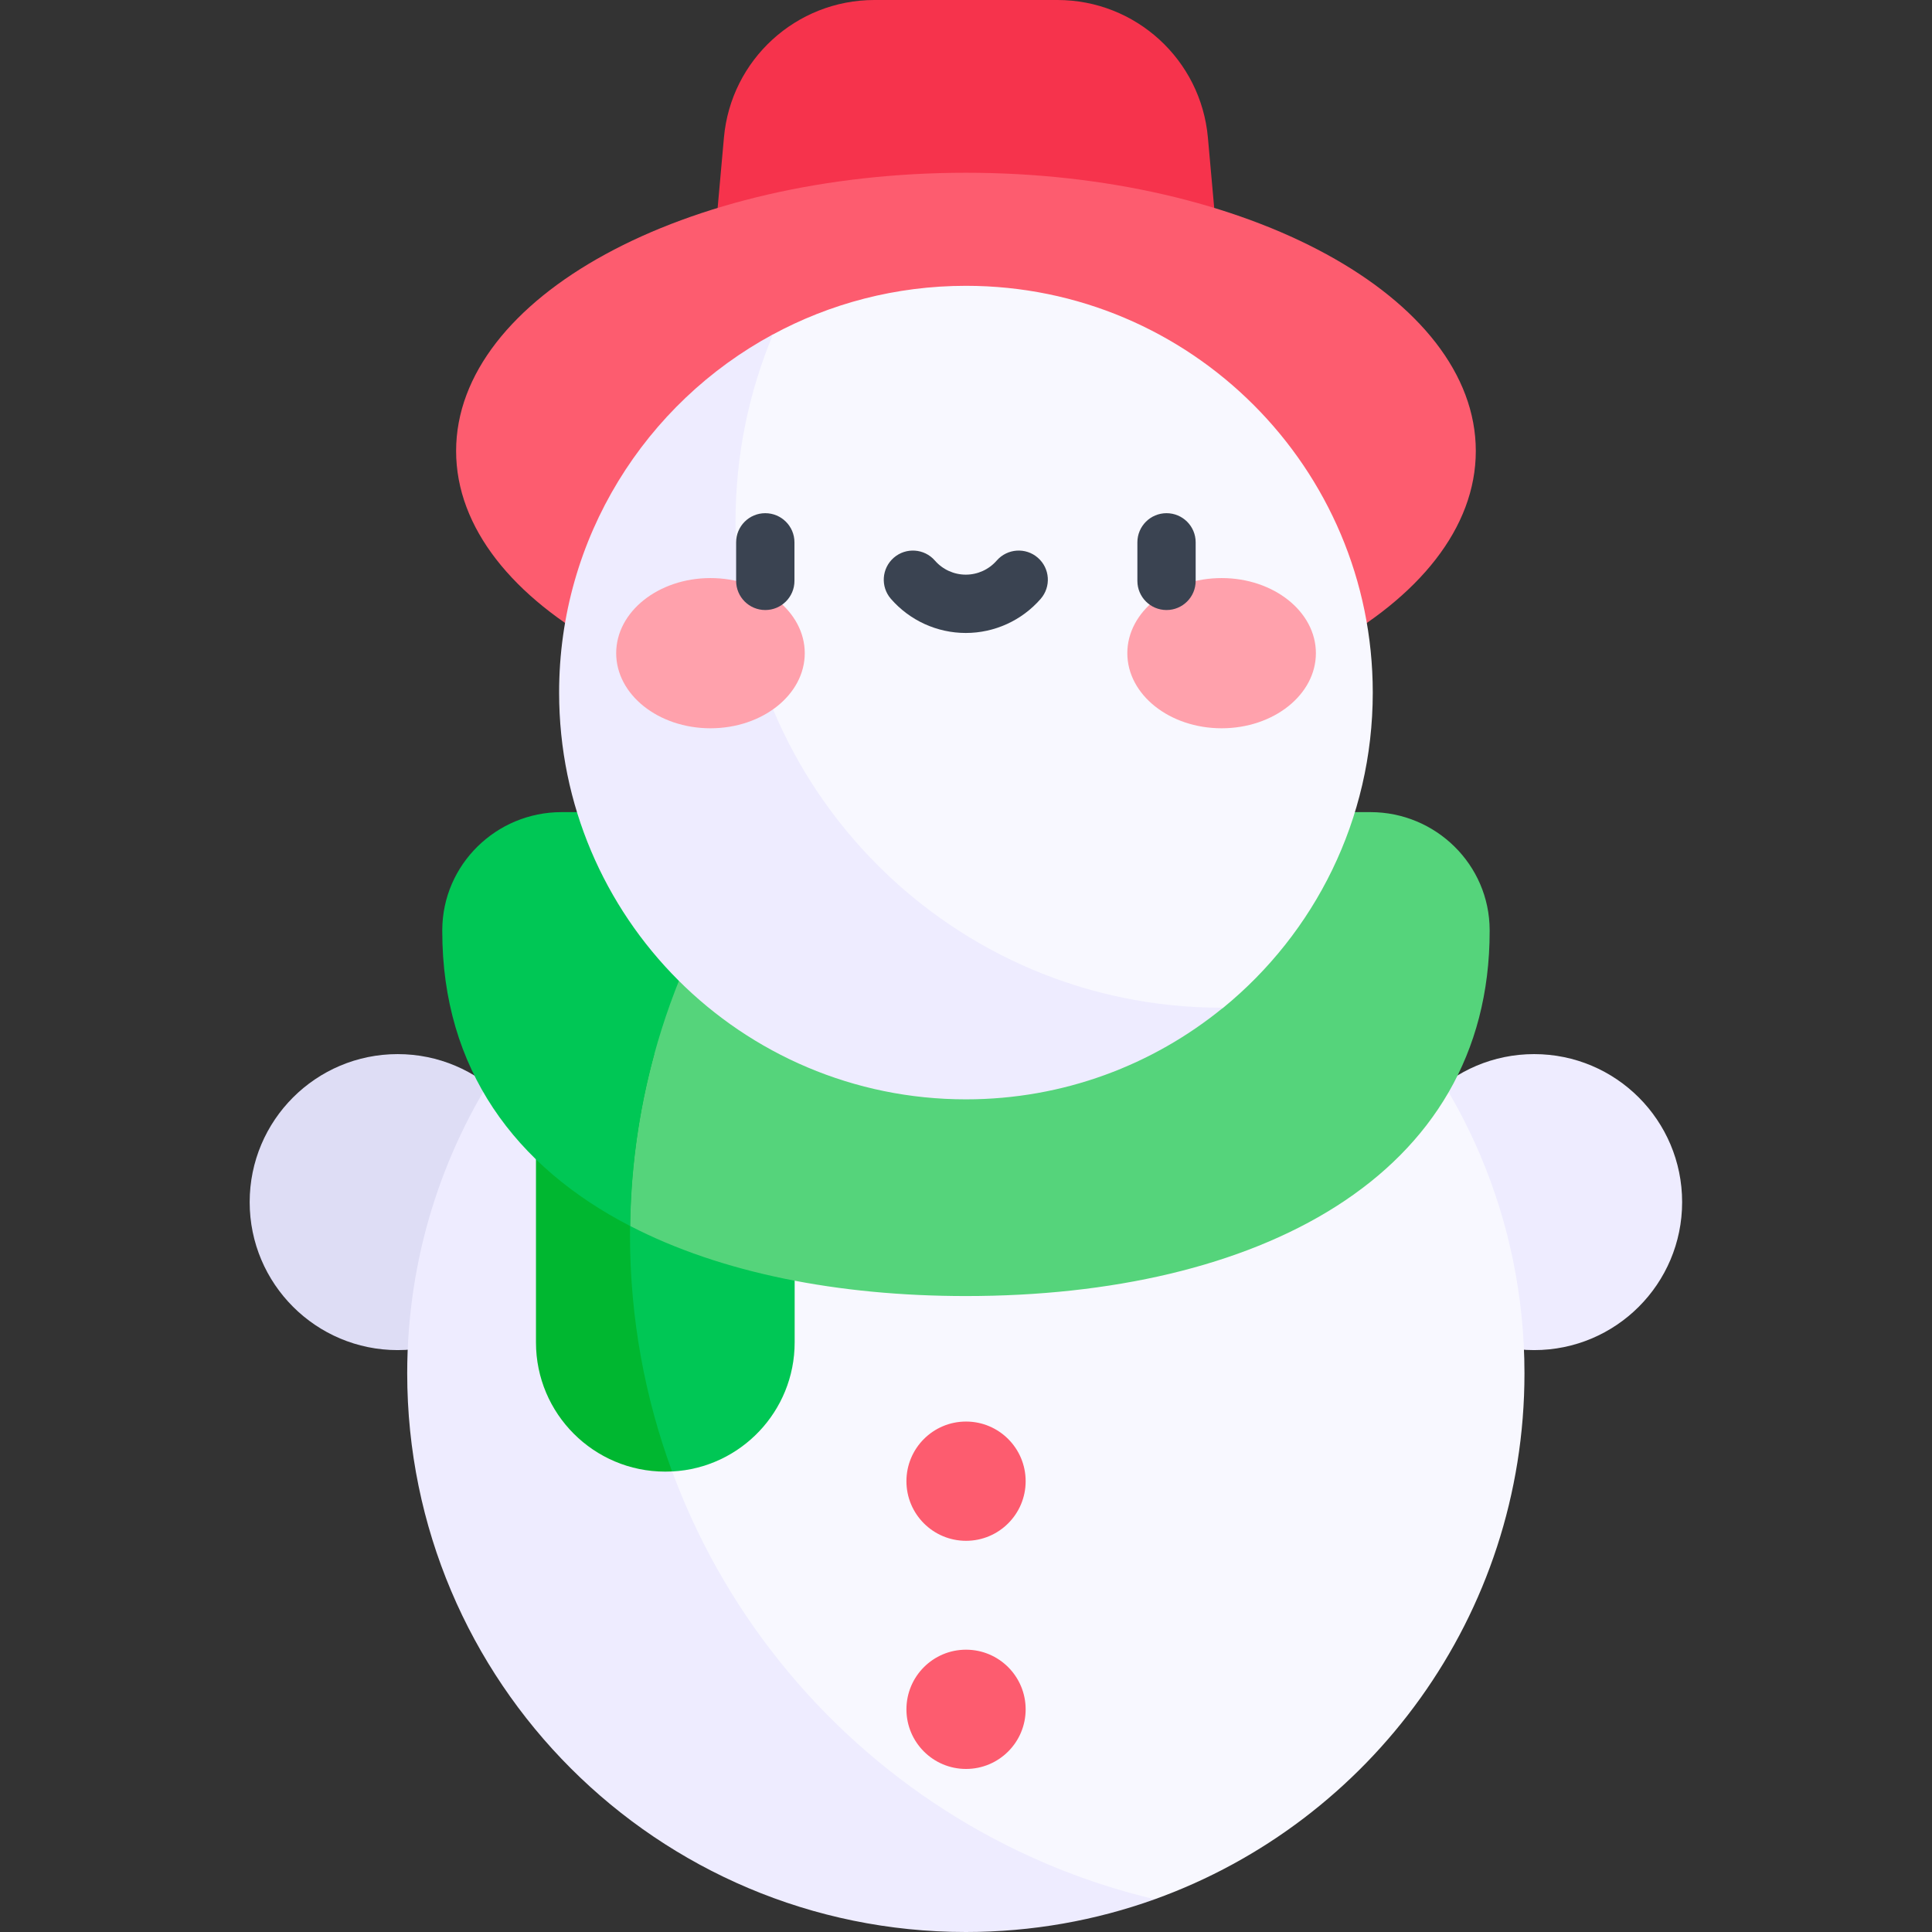
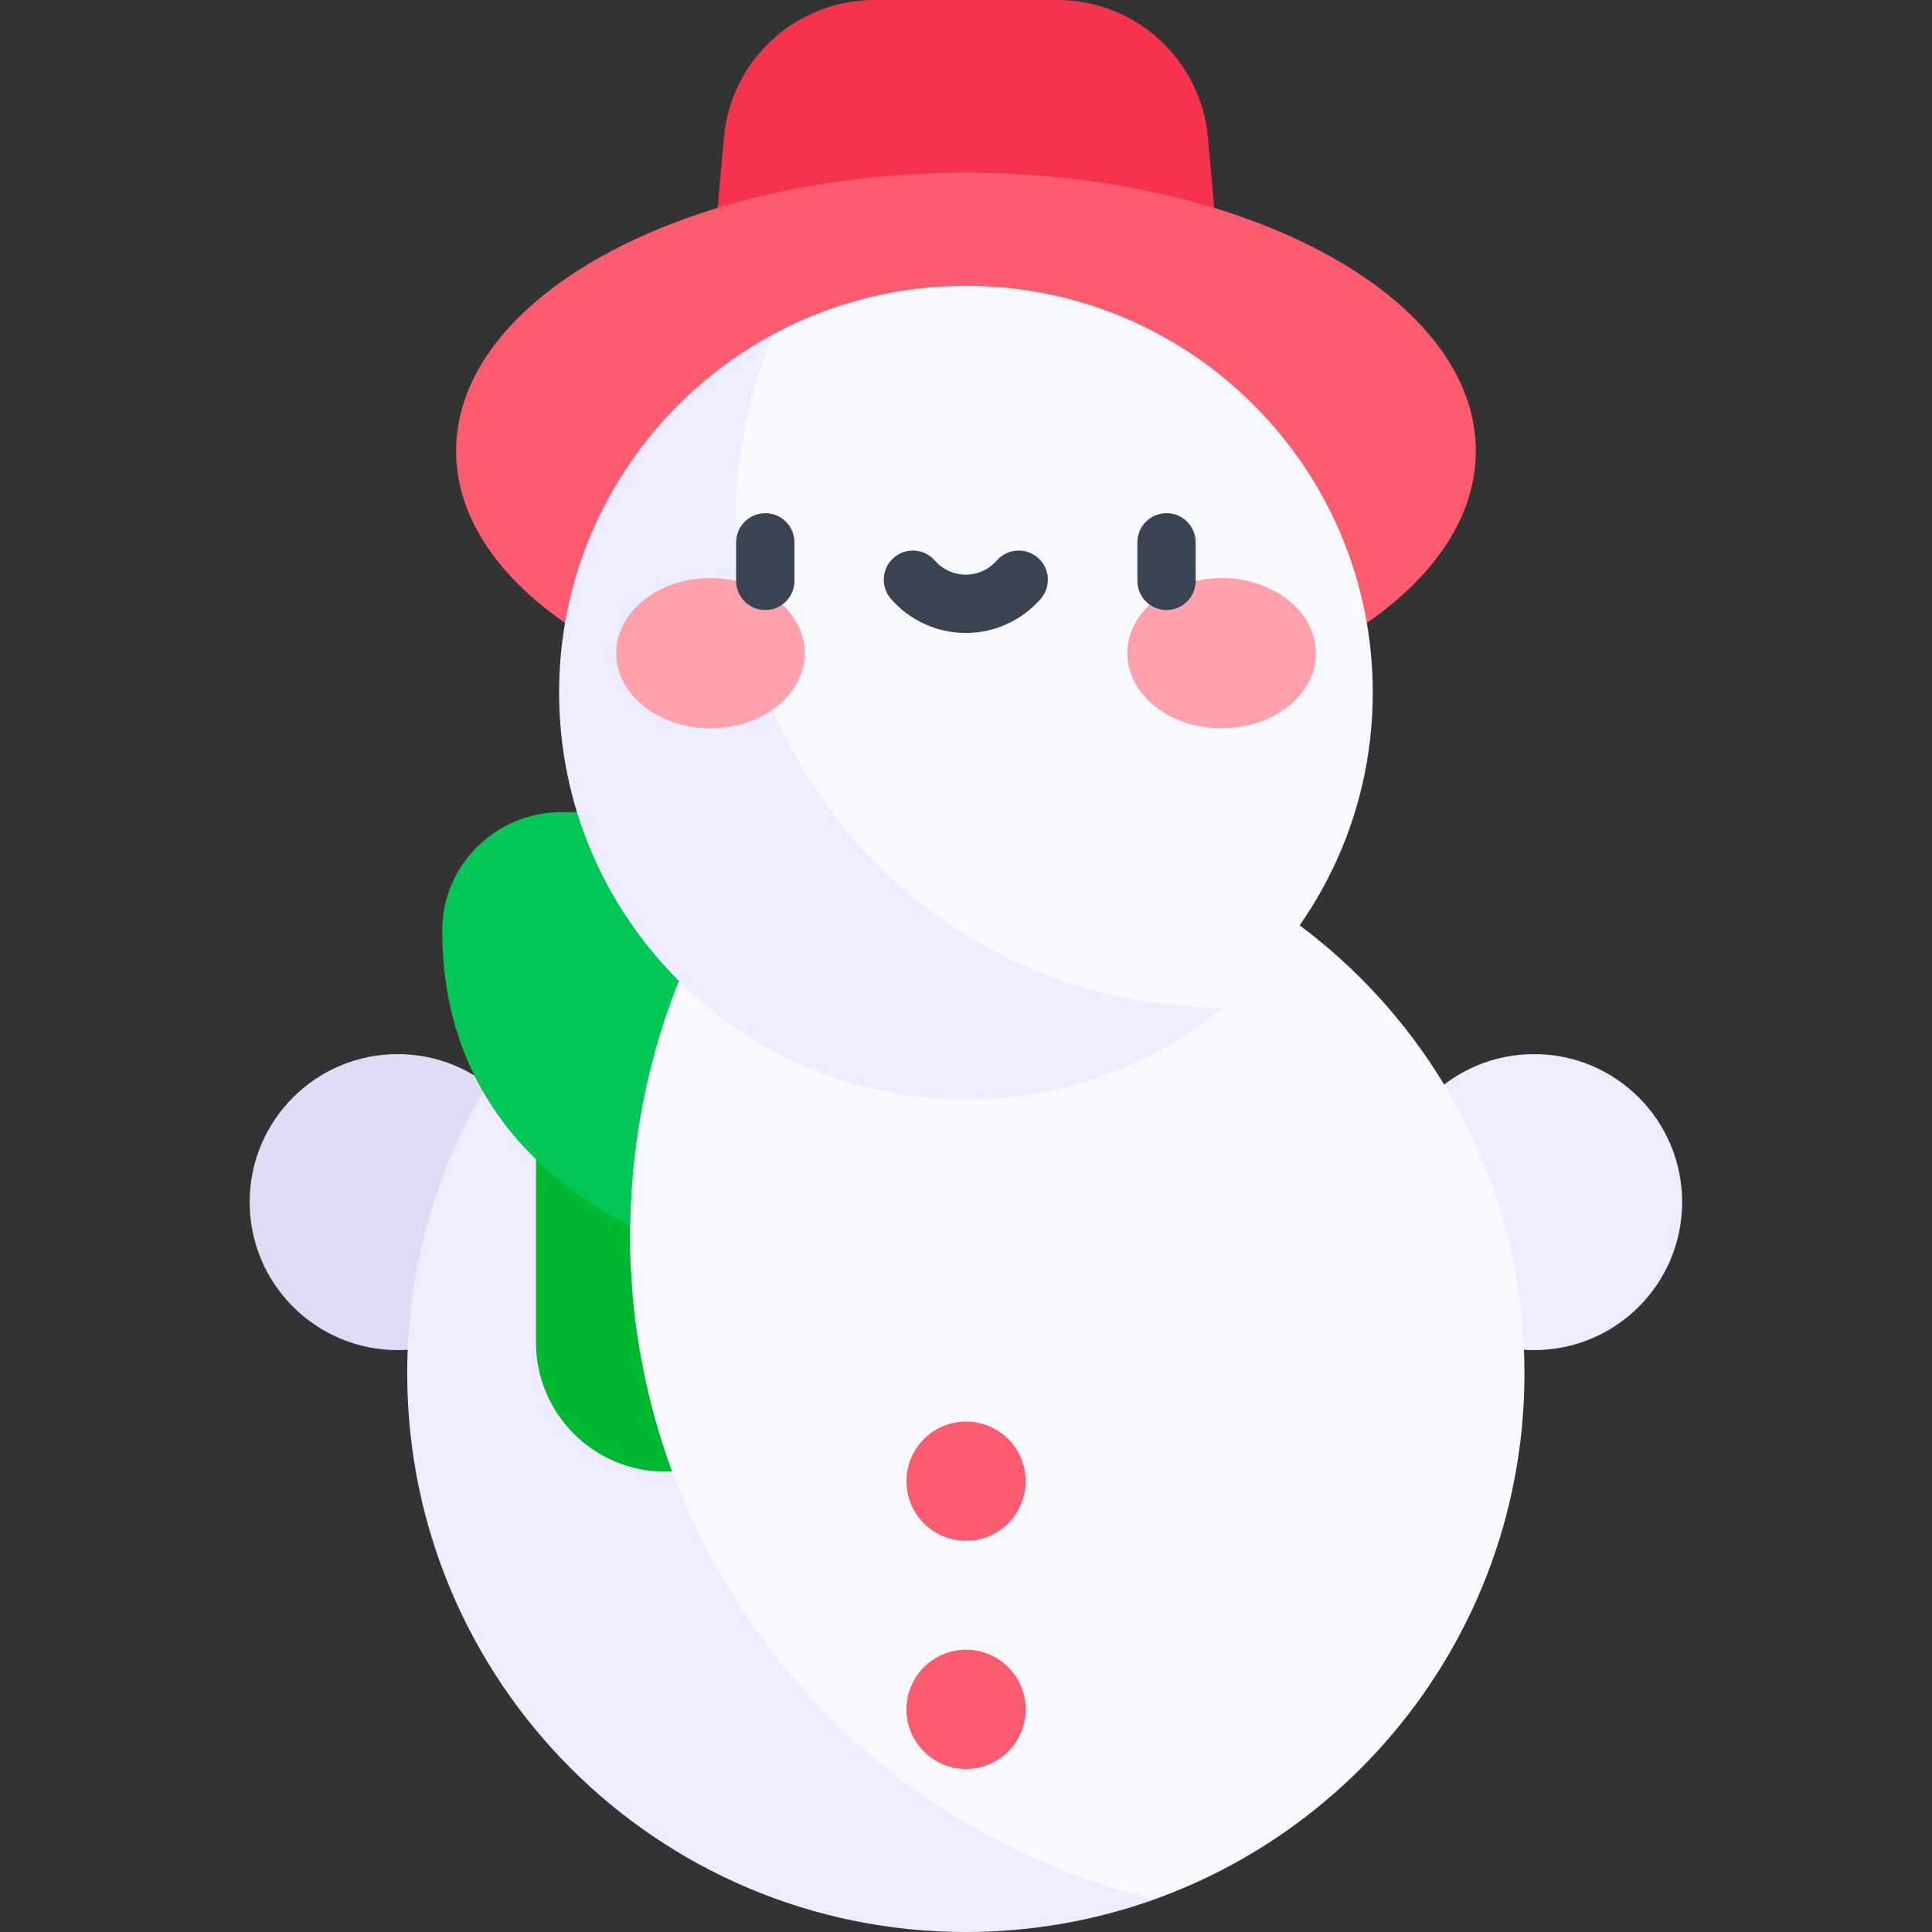
<svg xmlns="http://www.w3.org/2000/svg" width="48" height="48" viewBox="0 0 48 48" fill="none">
  <rect x="0" y="0" width="48" height="48" fill="#333333" stroke="none" />
  <g clip-path="url(#clip0_12548_83668)">
    <path d="M30.598 9.98H17.398L17.986 3.418C18.159 1.483 19.781 0 21.724 0H26.272C28.215 0 29.837 1.483 30.01 3.418L30.598 9.98Z" fill="#F6334C" />
    <path d="M23.999 18.118C30.995 18.118 36.666 15.023 36.666 11.205C36.666 7.387 30.995 4.292 23.999 4.292C17.003 4.292 11.332 7.387 11.332 11.205C11.332 15.023 17.003 18.118 23.999 18.118Z" fill="#FD5C6F" />
    <path d="M38.115 33.543C40.146 33.543 41.792 31.897 41.792 29.866C41.792 27.835 40.146 26.189 38.115 26.189C36.084 26.189 34.438 27.835 34.438 29.866C34.438 31.897 36.084 33.543 38.115 33.543Z" fill="#EEECFF" />
    <path d="M9.88 33.543C11.911 33.543 13.558 31.897 13.558 29.866C13.558 27.835 11.911 26.189 9.88 26.189C7.85 26.189 6.203 27.835 6.203 29.866C6.203 31.897 7.85 33.543 9.88 33.543Z" fill="#DEDDF5" />
    <path d="M23.995 20.24C31.661 20.24 37.875 26.454 37.875 34.12C37.875 40.139 34.044 45.263 28.688 47.187L24.456 47.787L13.316 39.408L14.412 25.824L23.995 20.24Z" fill="#F8F8FF" />
    <path d="M15.654 30.68C15.654 27.26 16.667 24.077 18.408 21.413C13.526 23.564 10.117 28.444 10.117 34.12C10.117 41.786 16.331 48 23.997 48C25.644 48 27.223 47.713 28.689 47.187C21.215 45.414 15.654 38.697 15.654 30.68Z" fill="#EEECFF" />
-     <path d="M16.26 26.189H19.743V33.352C19.743 35.067 18.397 36.469 16.704 36.558L15.013 35.603L14.418 27.494L16.26 26.189Z" fill="#00C755" />
-     <path d="M15.66 30.461C17.918 31.628 20.827 32.2 24.001 32.2C31.186 32.2 37.01 29.272 37.01 23.136C37.01 23.126 37.01 23.115 37.01 23.105C37.005 21.482 35.671 20.177 34.048 20.177H18.664L16.166 21.221L13.895 27.201L15.66 30.461Z" fill="#55D47B" />
    <path d="M15.652 30.68C15.652 29.125 15.862 27.619 16.254 26.189H13.316V33.352C13.316 35.125 14.754 36.562 16.527 36.562C16.584 36.562 16.642 36.561 16.698 36.558C16.022 34.726 15.652 32.746 15.652 30.68Z" fill="#00B730" />
    <path d="M19.296 20.177H13.951C12.328 20.177 10.994 21.482 10.988 23.105C10.988 23.115 10.988 23.126 10.988 23.136C10.988 26.561 12.804 28.986 15.657 30.461C15.706 26.579 17.058 23.012 19.296 20.177Z" fill="#00C755" />
    <path d="M19.183 8.32C20.615 7.542 22.256 7.101 24 7.101C29.582 7.101 34.106 11.625 34.106 17.207C34.106 20.364 32.659 23.183 30.392 25.036L27.621 26.348L18.776 24.065L16.703 10.713L19.183 8.32Z" fill="#F8F8FF" />
    <path d="M30.346 25.036C23.679 25.036 18.274 19.631 18.274 12.963C18.274 11.313 18.606 9.74 19.205 8.307C16.041 10.014 13.891 13.359 13.891 17.207C13.891 22.788 18.415 27.313 23.997 27.313C26.422 27.313 28.647 26.459 30.389 25.035C30.375 25.035 30.36 25.036 30.346 25.036Z" fill="#EEECFF" />
    <path d="M17.651 18.094C18.945 18.094 19.994 17.258 19.994 16.228C19.994 15.198 18.945 14.362 17.651 14.362C16.358 14.362 15.309 15.198 15.309 16.228C15.309 17.258 16.358 18.094 17.651 18.094Z" fill="#FFA1AC" />
    <path d="M30.351 18.094C31.645 18.094 32.693 17.258 32.693 16.228C32.693 15.198 31.645 14.362 30.351 14.362C29.057 14.362 28.008 15.198 28.008 16.228C28.008 17.258 29.057 18.094 30.351 18.094Z" fill="#FFA1AC" />
    <path d="M19.013 15.156C18.613 15.156 18.289 14.832 18.289 14.432V13.474C18.289 13.074 18.613 12.75 19.013 12.75C19.413 12.75 19.738 13.074 19.738 13.474V14.432C19.738 14.832 19.413 15.156 19.013 15.156Z" fill="#3A4351" />
    <path d="M28.982 15.156C28.582 15.156 28.258 14.832 28.258 14.432V13.474C28.258 13.074 28.582 12.75 28.982 12.75C29.382 12.75 29.706 13.074 29.706 13.474V14.432C29.706 14.832 29.382 15.156 28.982 15.156Z" fill="#3A4351" />
    <path d="M23.995 15.726C23.282 15.726 22.604 15.417 22.135 14.879C21.872 14.577 21.904 14.12 22.205 13.857C22.507 13.594 22.965 13.626 23.227 13.927C23.421 14.15 23.701 14.277 23.995 14.277C24.289 14.277 24.569 14.15 24.763 13.927C25.026 13.626 25.484 13.594 25.785 13.857C26.087 14.12 26.118 14.577 25.855 14.879C25.386 15.417 24.708 15.726 23.995 15.726Z" fill="#3A4351" />
    <path d="M24.001 38.281C24.819 38.281 25.482 37.618 25.482 36.8C25.482 35.981 24.819 35.318 24.001 35.318C23.183 35.318 22.52 35.981 22.52 36.8C22.52 37.618 23.183 38.281 24.001 38.281Z" fill="#FD5C6F" />
    <path d="M24.001 43.949C24.819 43.949 25.482 43.286 25.482 42.468C25.482 41.65 24.819 40.986 24.001 40.986C23.183 40.986 22.52 41.65 22.52 42.468C22.52 43.286 23.183 43.949 24.001 43.949Z" fill="#FD5C6F" />
  </g>
  <defs>
    <clipPath id="clip0_12548_83668">
      <rect width="48" height="48" fill="white" />
    </clipPath>
  </defs>
</svg>